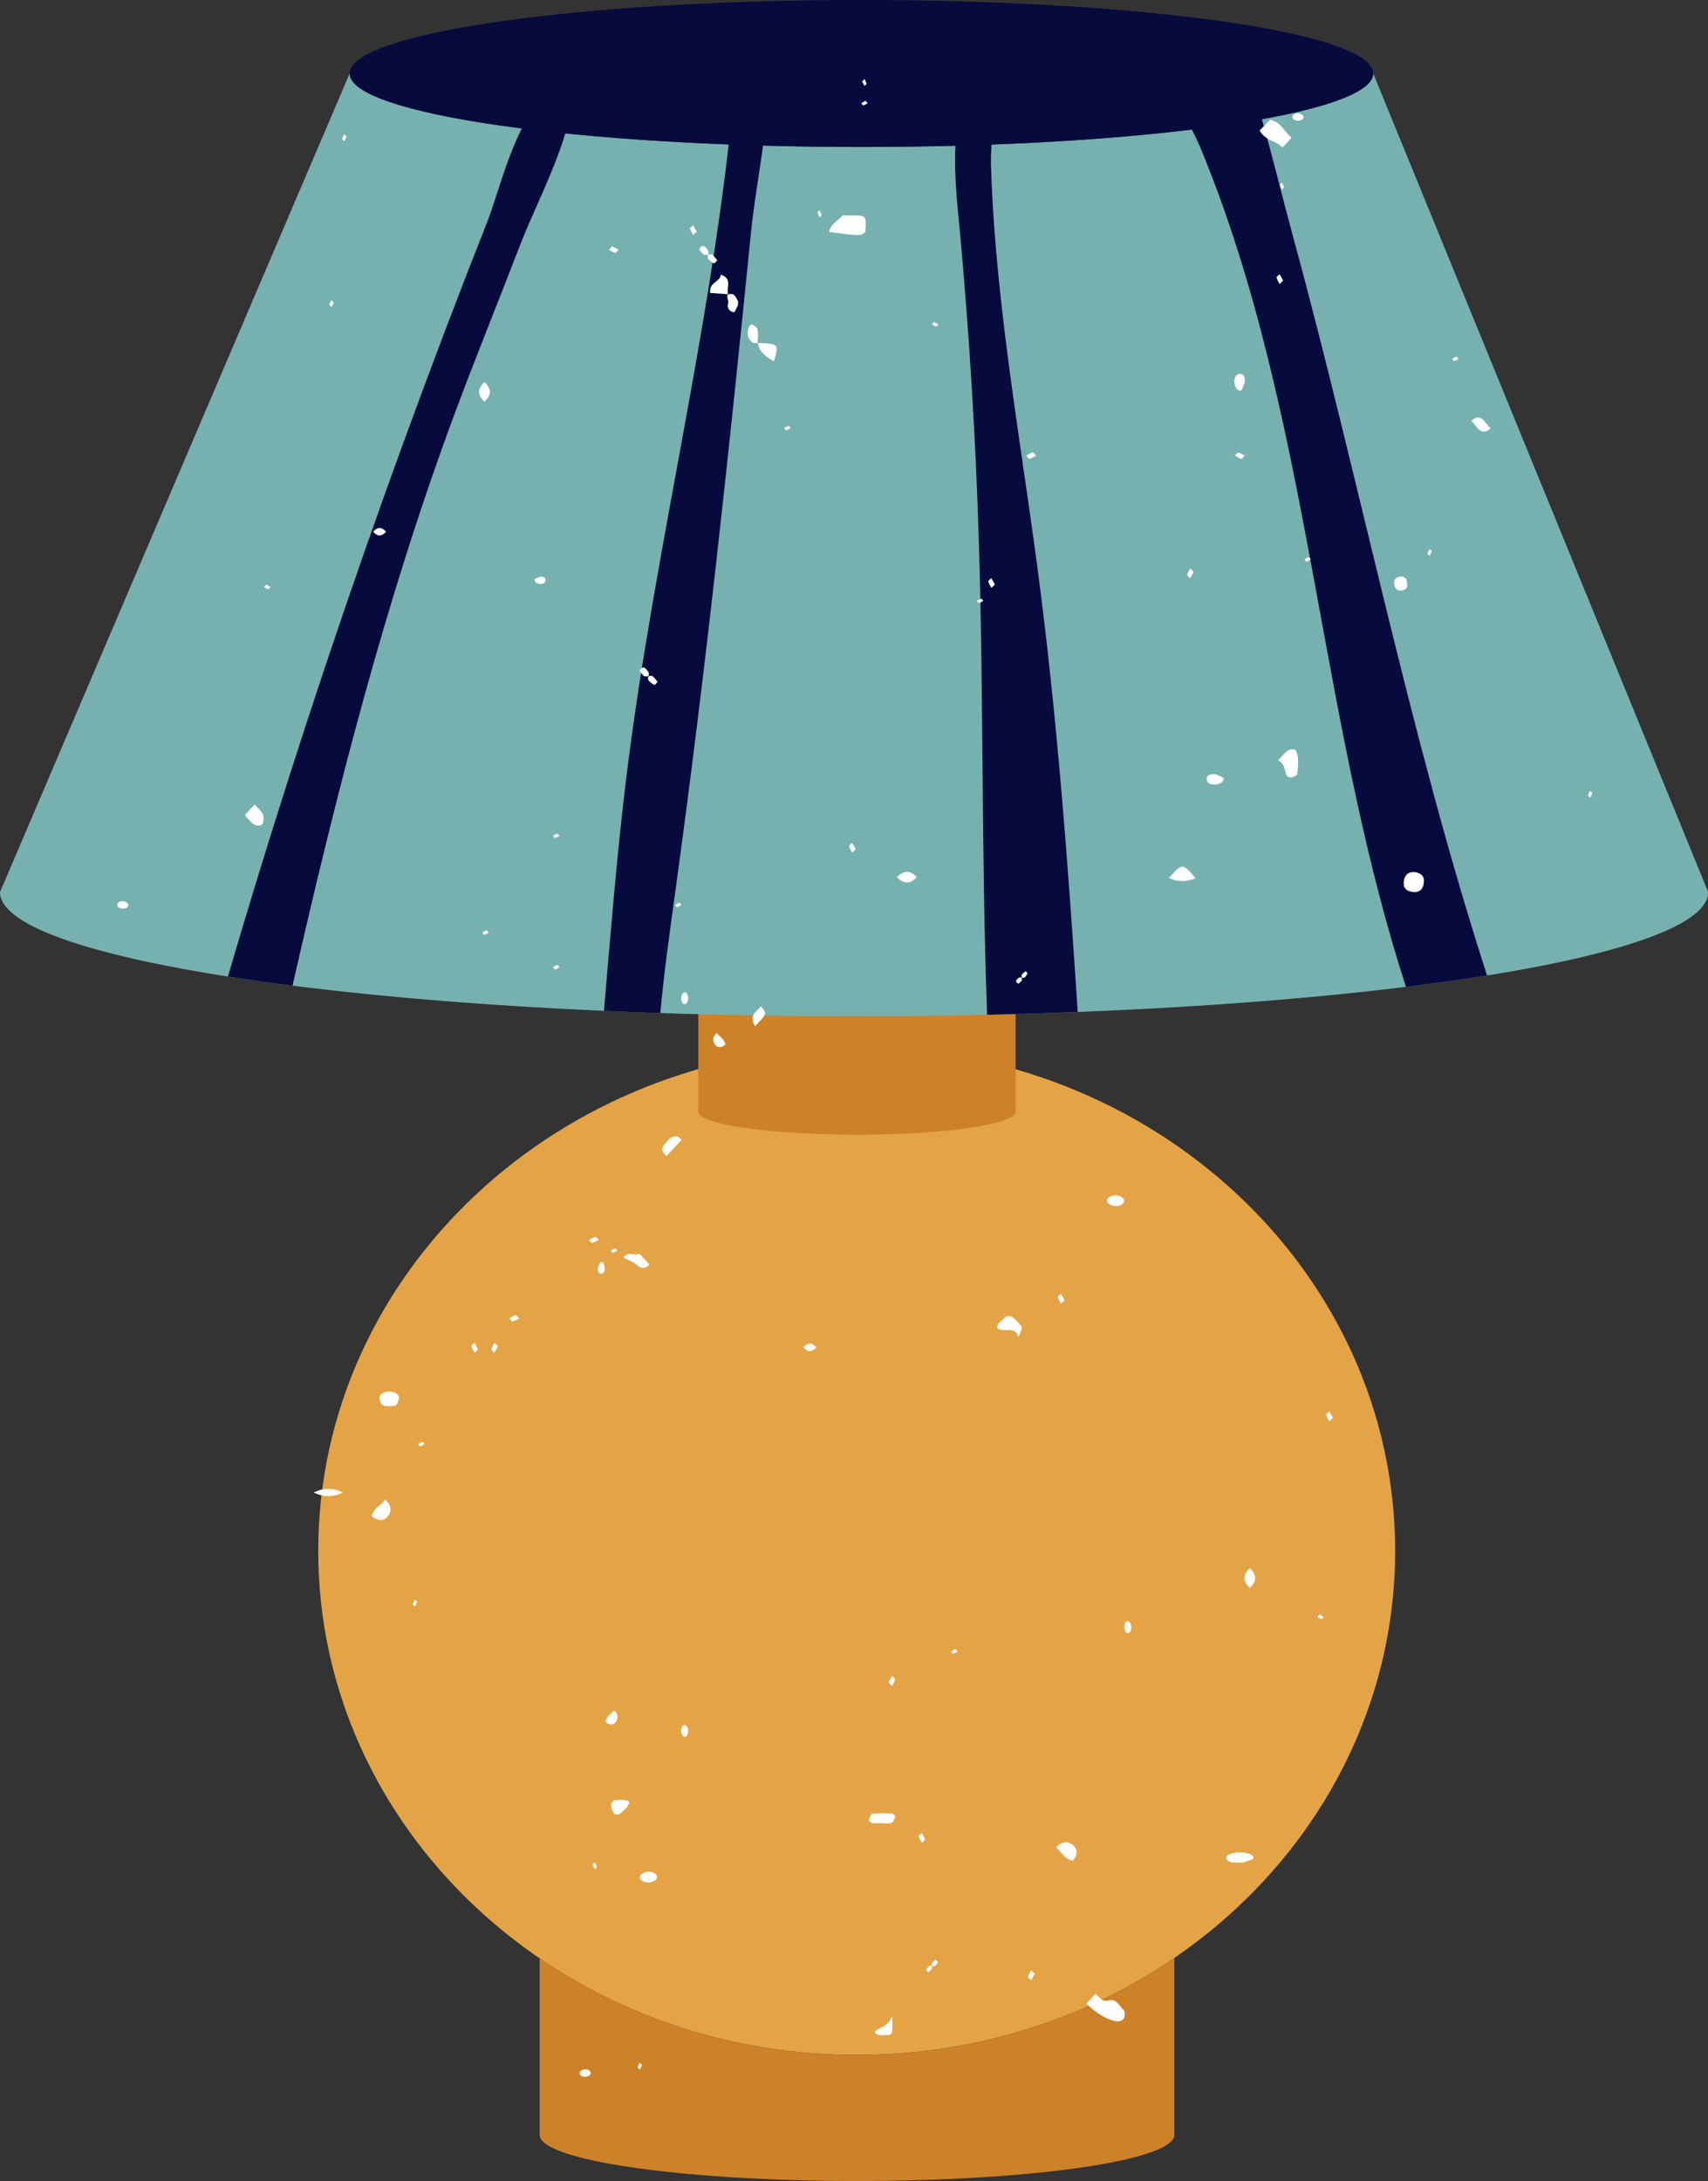
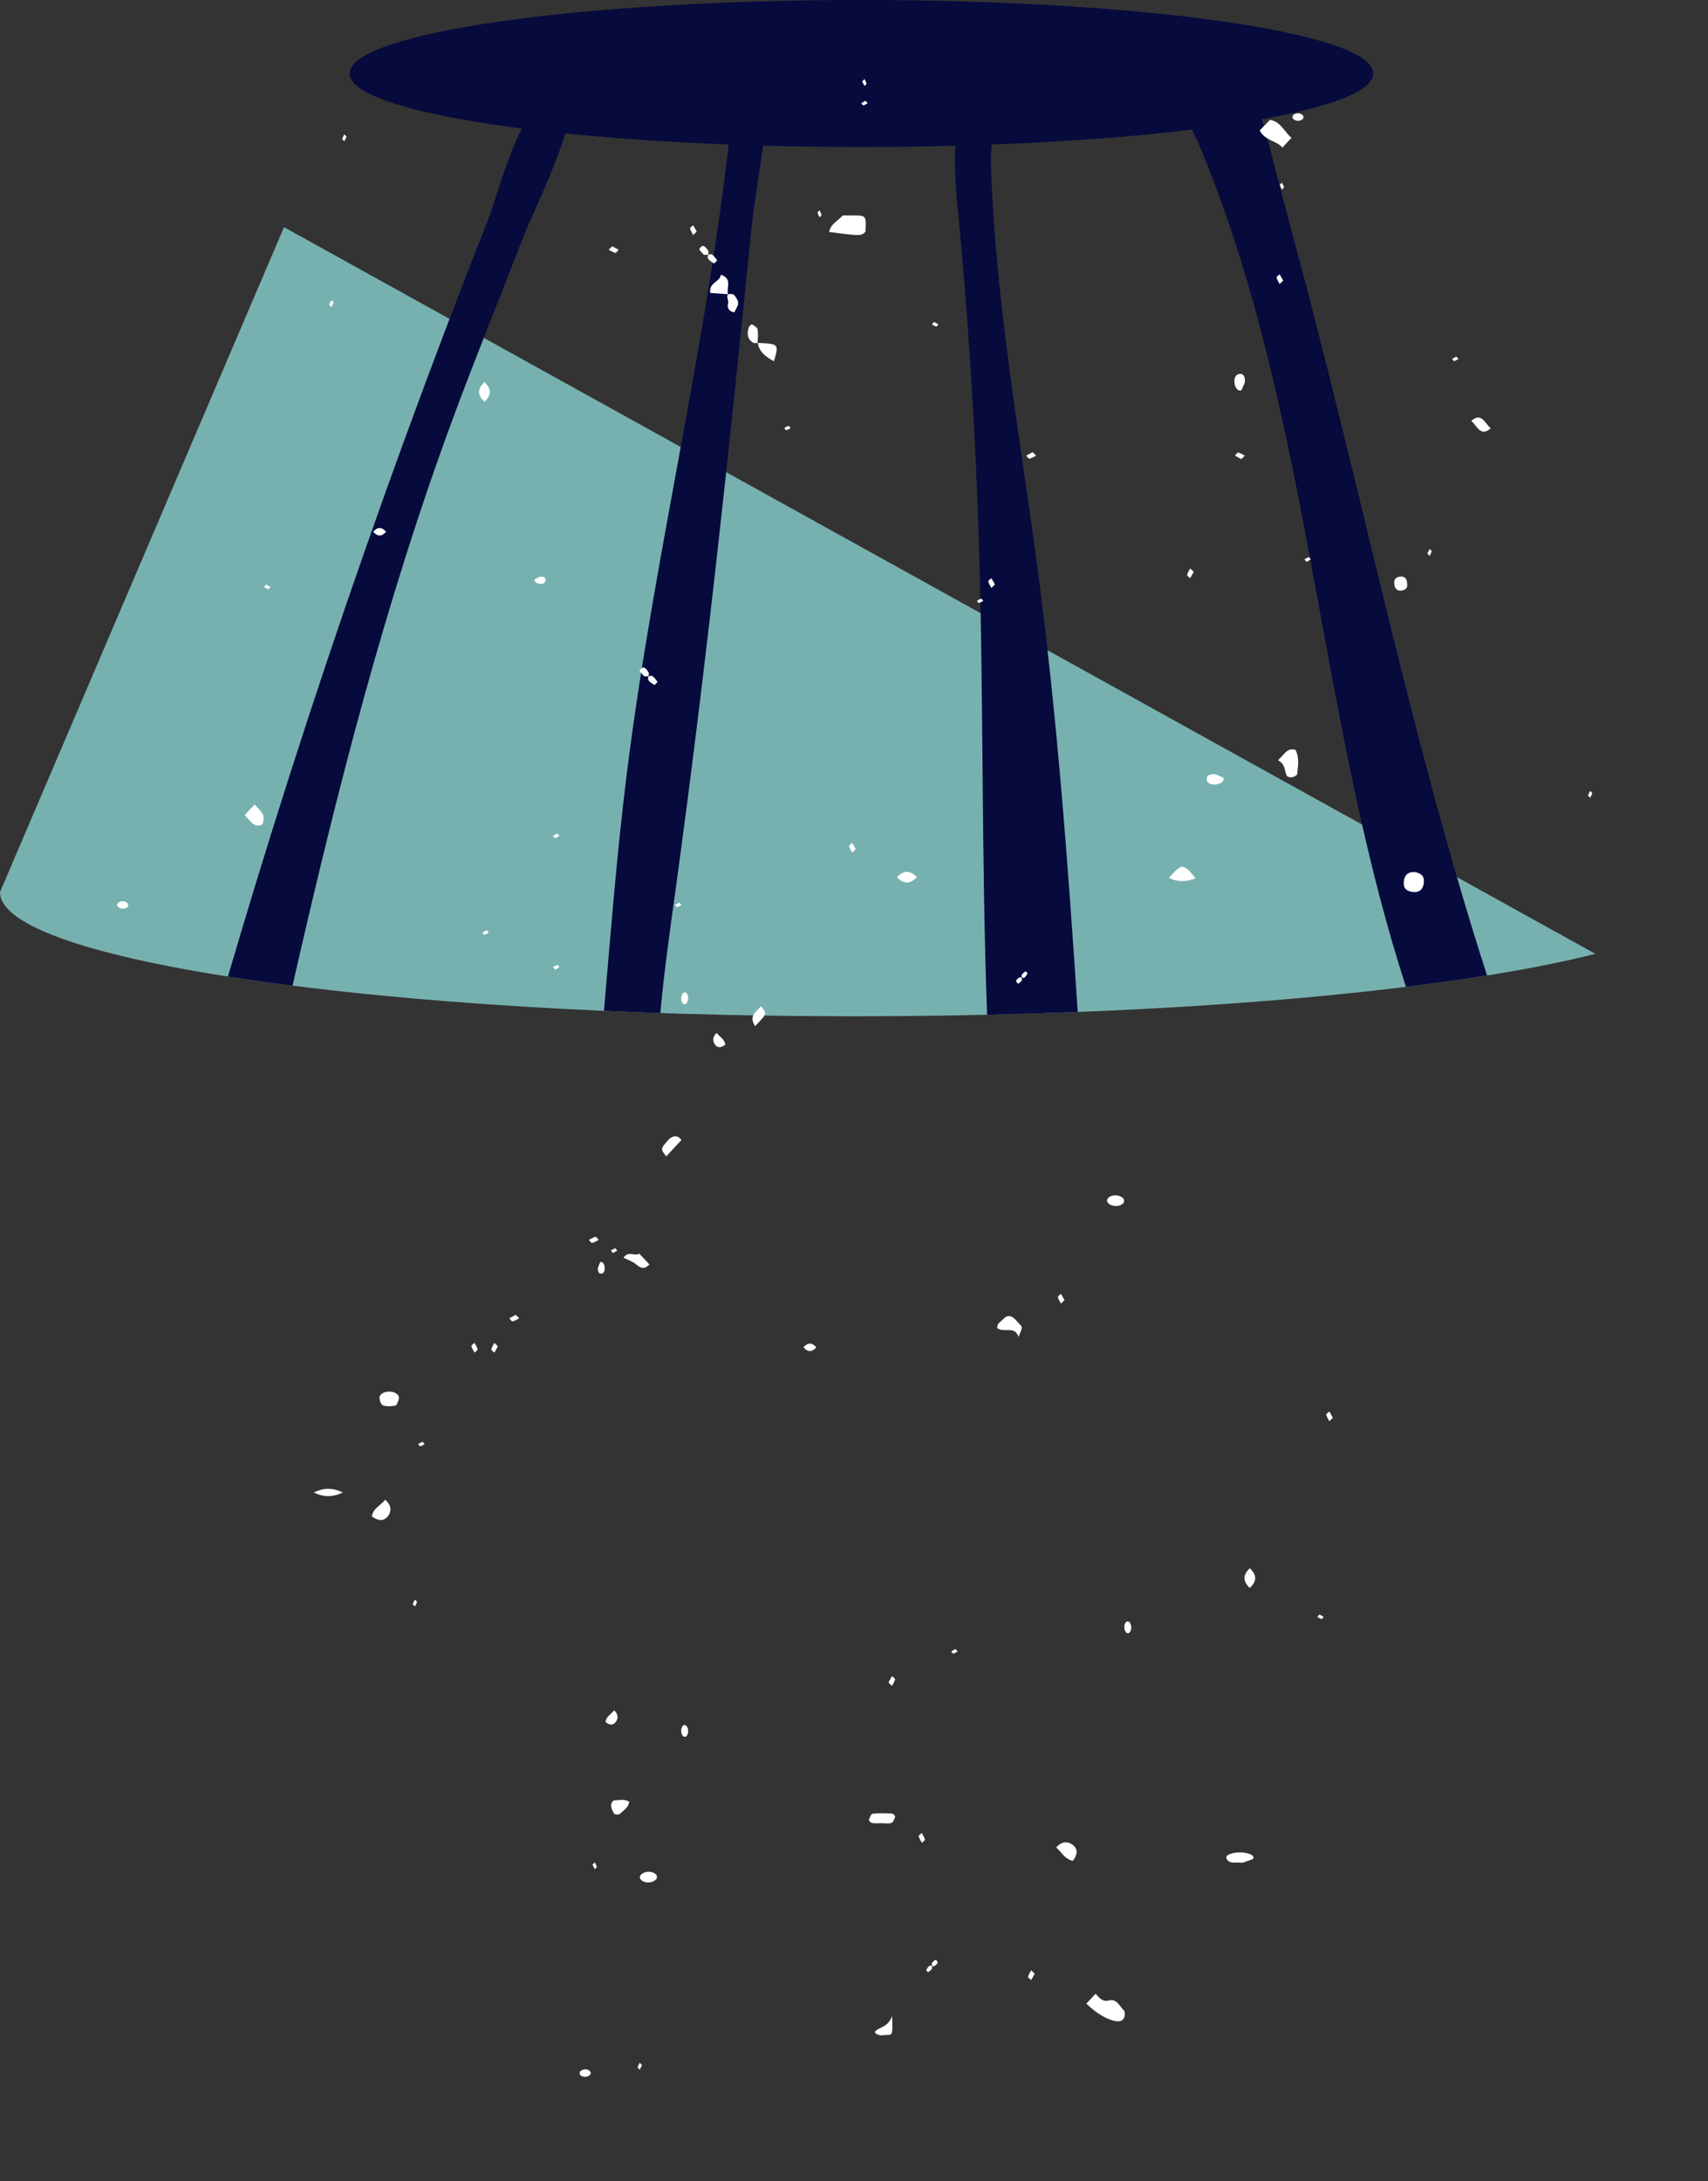
<svg xmlns="http://www.w3.org/2000/svg" fill="#000000" height="500" preserveAspectRatio="xMidYMid meet" version="1" viewBox="0.0 0.0 391.6 500.0" width="391.6" zoomAndPan="magnify">
  <rect x="0.0" y="0.0" width="391.6" height="500.0" fill="#333333" stroke="none" />
  <defs>
    <clipPath id="a">
-       <path d="M 0 16 L 391.648 16 L 391.648 233 L 0 233 Z M 0 16" />
+       <path d="M 0 16 L 391.648 233 L 0 233 Z M 0 16" />
    </clipPath>
  </defs>
  <g>
    <g id="change1_1">
-       <path d="M 319.871 355.555 C 319.871 419.367 264.602 471.102 196.418 471.102 C 128.238 471.102 72.965 419.367 72.965 355.555 C 72.965 291.742 128.238 240.012 196.418 240.012 C 264.602 240.012 319.871 291.742 319.871 355.555" fill="#e4a446" />
-     </g>
+       </g>
    <g id="change2_1">
-       <path d="M 160.109 225.336 L 160.109 254.84 C 160.109 257.762 176.395 260.129 196.484 260.129 C 216.578 260.129 232.863 257.762 232.863 254.84 L 232.863 225.336 Z M 269.242 448.855 L 269.242 489.426 C 269.242 495.266 236.668 500 196.484 500 C 156.305 500 123.73 495.266 123.73 489.426 L 123.73 448.949 C 144.121 462.875 169.242 471.102 196.418 471.102 C 223.656 471.102 248.824 462.84 269.242 448.855" fill="#cd8128" />
-     </g>
+       </g>
    <g clip-path="url(#a)" id="change3_1">
      <path d="M 391.648 204.516 C 391.648 220.238 303.977 232.98 195.824 232.98 C 87.672 232.98 0 220.238 0 204.516 L 80.164 16.848 C 80.164 26.148 132.699 33.691 197.504 33.691 C 262.309 33.691 314.844 26.148 314.844 16.848 L 391.648 204.516" fill="#77b1af" />
    </g>
    <g id="change4_1">
      <path d="M 296.469 54.258 C 294.086 45.523 291.891 36.348 289.312 27.332 C 284.516 28.195 279.148 28.988 273.277 29.703 C 273.949 31.055 274.578 32.328 275.059 33.473 C 281.637 49.23 286.617 65.609 290.719 82.176 C 299.039 115.75 303.766 150.074 311.141 183.848 C 314.258 198.129 317.844 212.332 322.348 226.238 C 328.93 225.43 335.145 224.559 340.938 223.629 C 323.008 168.031 311.812 110.574 296.469 54.258 Z M 238.008 131.27 C 235.289 110.605 231.844 90.035 229.559 69.312 C 228.402 58.855 227.523 48.359 227.203 37.84 C 227.16 36.414 227.23 34.816 227.34 33.141 C 224.617 33.242 221.852 33.328 219.055 33.402 C 218.688 40.73 219.66 48.387 220.109 53.328 C 222.293 77.285 223.746 101.309 224.465 125.352 C 225.535 161.098 225.004 196.922 226.316 232.637 C 233.375 232.477 240.309 232.262 247.094 231.992 C 244.887 198.344 242.402 164.699 238.008 131.27 Z M 167.07 33.117 C 164.617 54.617 160.898 75.957 157.031 97.242 C 152.137 124.184 146.941 151.094 143.594 178.281 C 141.41 196.043 140.012 213.902 138.473 231.738 C 142.719 231.93 147.027 232.098 151.395 232.246 C 152.258 222.746 153.609 213.281 154.91 203.828 C 161.805 153.734 167.168 103.445 172.199 53.133 C 172.824 46.867 174.051 40.109 174.938 33.379 C 172.281 33.305 169.66 33.215 167.07 33.117 Z M 119.648 29.445 C 115.922 36.855 113.539 46.25 111.836 50.555 C 105.215 67.297 98.82 84.125 92.652 101.035 C 80.223 135.113 68.707 169.523 58.133 204.219 C 56.137 210.762 54.191 217.312 52.262 223.871 C 56.945 224.605 61.883 225.305 67.07 225.961 C 77.121 181.754 88.309 137.805 104.059 95.336 C 108.918 82.223 114.211 69.277 119.227 56.223 C 121.992 49.016 126.941 39.48 129.613 30.582 C 126.148 30.227 122.82 29.852 119.648 29.445 Z M 314.844 16.848 C 314.844 26.148 262.309 33.691 197.504 33.691 C 132.699 33.691 80.164 26.148 80.164 16.848 C 80.164 7.543 132.699 0 197.504 0 C 262.309 0 314.844 7.543 314.844 16.848" fill="#060a3d" />
    </g>
    <g id="change5_1">
      <path d="M 210.633 420.957 C 210.754 421.484 211.094 421.965 211.344 422.465 C 211.598 422.215 212.098 421.91 212.059 421.727 C 211.938 421.195 211.598 420.715 211.344 420.215 C 211.094 420.465 210.59 420.77 210.633 420.957 Z M 203.699 385.703 C 204.004 386.004 204.258 386.254 204.508 386.504 C 204.762 386.008 205.102 385.523 205.223 384.996 C 205.262 384.812 204.762 384.508 204.508 384.258 C 204.234 384.746 203.961 385.234 203.699 385.703 Z M 235.703 453.188 C 235.66 453.371 236.16 453.68 236.414 453.93 C 236.688 453.438 236.961 452.949 237.223 452.48 C 236.922 452.18 236.668 451.93 236.414 451.68 C 236.16 452.18 235.82 452.66 235.703 453.188 Z M 113.348 310.094 C 113.621 309.605 113.895 309.117 114.16 308.645 C 113.855 308.344 113.602 308.094 113.348 307.848 C 113.098 308.344 112.758 308.824 112.637 309.355 C 112.594 309.539 113.098 309.844 113.348 310.094 Z M 109.504 309.355 C 109.387 308.824 109.047 308.344 108.789 307.844 C 108.539 308.094 108.035 308.398 108.078 308.586 C 108.199 309.113 108.539 309.594 108.789 310.094 C 109.047 309.844 109.547 309.539 109.504 309.355 Z M 118.238 301.43 C 117.758 301.688 117.262 301.957 116.77 302.227 C 117.02 302.477 117.328 302.973 117.516 302.93 C 118.055 302.812 118.539 302.477 119.047 302.227 C 118.793 301.977 118.539 301.727 118.238 301.43 Z M 305.594 325.023 C 305.332 324.555 305.059 324.066 304.785 323.578 C 304.531 323.828 304.027 324.133 304.07 324.316 C 304.191 324.844 304.531 325.324 304.785 325.824 C 305.035 325.574 305.289 325.324 305.594 325.023 Z M 136.531 283.547 C 135.992 283.66 135.508 283.996 135 284.246 C 135.254 284.496 135.562 284.992 135.75 284.949 C 136.285 284.832 136.773 284.496 137.277 284.246 C 137.027 283.996 136.719 283.504 136.531 283.547 Z M 242.539 297.348 C 242.656 297.875 242.996 298.355 243.25 298.855 C 243.504 298.605 243.758 298.355 244.062 298.055 C 243.797 297.586 243.523 297.098 243.25 296.609 C 242.996 296.859 242.496 297.16 242.539 297.348 Z M 158.215 52.379 C 158.336 52.906 158.676 53.387 158.93 53.887 C 159.184 53.637 159.434 53.387 159.738 53.086 C 159.477 52.617 159.203 52.129 158.93 51.641 C 158.676 51.891 158.176 52.191 158.215 52.379 Z M 294.199 64.324 C 293.934 63.855 293.66 63.363 293.387 62.879 C 293.137 63.129 292.633 63.43 292.676 63.617 C 292.797 64.145 293.137 64.625 293.387 65.125 C 293.641 64.875 293.895 64.625 294.199 64.324 Z M 163.719 60.383 C 163.805 60.426 164.176 59.949 164.441 59.688 C 164.082 59.254 163.777 58.754 163.34 58.41 C 163.137 58.246 162.555 58.254 162.383 58.418 C 162.215 58.586 162.211 59.164 162.375 59.359 C 162.734 59.781 163.227 60.117 163.719 60.383 Z M 162.32 57.398 C 161.793 56.656 161.145 55.734 160.344 57.086 C 160.234 57.266 160.98 57.938 161.332 58.383 C 161.672 58.383 162.141 58.512 162.309 58.344 C 162.48 58.18 162.484 57.621 162.32 57.398 Z M 140.367 56.461 C 140.062 56.758 139.812 57.008 139.559 57.258 C 140.062 57.508 140.551 57.844 141.09 57.961 C 141.273 58.004 141.582 57.508 141.836 57.258 C 141.344 56.988 140.848 56.719 140.367 56.461 Z M 194.68 193.965 C 194.801 194.496 195.141 194.977 195.395 195.473 C 195.645 195.227 195.898 194.977 196.203 194.676 C 195.938 194.203 195.664 193.715 195.395 193.227 C 195.141 193.477 194.637 193.781 194.68 193.965 Z M 283.133 104.453 C 283.629 104.723 284.125 104.992 284.602 105.254 C 284.906 104.953 285.16 104.703 285.41 104.453 C 284.906 104.203 284.418 103.867 283.883 103.75 C 283.695 103.711 283.387 104.203 283.133 104.453 Z M 235.273 104.453 C 235.527 104.703 235.836 105.199 236.023 105.156 C 236.559 105.039 237.047 104.703 237.555 104.453 C 237.301 104.203 237.047 103.953 236.742 103.652 C 236.266 103.914 235.77 104.184 235.273 104.453 Z M 148.703 156 C 149.059 156.422 149.551 156.758 150.047 157.02 C 150.129 157.066 150.504 156.59 150.766 156.328 C 150.41 155.895 150.102 155.395 149.668 155.051 C 149.461 154.887 148.879 154.891 148.711 155.059 C 148.539 155.227 148.535 155.805 148.703 156 Z M 146.668 153.727 C 146.562 153.906 147.305 154.578 147.656 155.02 C 147.996 155.02 148.469 155.152 148.637 154.984 C 148.805 154.816 148.809 154.258 148.648 154.035 C 148.121 153.297 147.469 152.375 146.668 153.727 Z M 226.586 133.285 C 226.703 133.812 227.047 134.293 227.301 134.793 C 227.551 134.543 227.805 134.297 228.109 133.996 C 227.844 133.523 227.57 133.035 227.301 132.547 C 227.047 132.797 226.543 133.102 226.586 133.285 Z M 272.879 132.547 C 273.152 132.059 273.426 131.57 273.688 131.098 C 273.383 130.801 273.133 130.551 272.879 130.301 C 272.625 130.801 272.285 131.277 272.164 131.809 C 272.125 131.992 272.625 132.297 272.879 132.547 Z M 253.887 274.91 C 253.781 275.102 253.809 275.484 253.938 275.656 C 254.789 276.781 257.035 276.738 257.703 275.613 C 257.684 275.359 257.762 275.031 257.633 274.859 C 256.781 273.73 254.52 273.766 253.887 274.91 Z M 286.551 359.531 C 284.914 361.035 284.914 362.531 286.551 364.035 C 288.188 362.531 288.188 361.035 286.551 359.531 Z M 280.477 178.293 C 279.883 177.977 279.242 177.75 278.637 177.5 C 277.508 177.402 276.387 177.691 276.73 178.957 C 277.059 180.172 279.574 180.145 280.422 179.02 C 280.551 178.844 280.57 178.34 280.477 178.293 Z M 205.645 201.094 C 207.168 202.707 208.688 202.707 210.211 201.094 C 208.688 199.48 207.168 199.48 205.645 201.094 Z M 150.52 430.73 C 150.652 430.555 150.57 430.23 150.59 429.973 C 149.922 428.848 147.676 428.805 146.828 429.93 C 146.695 430.105 146.668 430.488 146.773 430.676 C 147.406 431.82 149.672 431.855 150.52 430.73 Z M 284.605 89.473 C 284.926 88.887 285.156 88.254 285.406 87.66 C 285.508 86.543 285.215 85.441 283.93 85.777 C 282.699 86.105 282.727 88.582 283.867 89.418 C 284.043 89.547 284.555 89.566 284.605 89.473 Z M 111.07 87.594 C 109.434 89.098 109.434 90.594 111.07 92.098 C 112.707 90.594 112.707 89.098 111.07 87.594 Z M 169.156 68.938 C 168.836 68.371 168.434 67.512 167.957 67.438 C 165.848 67.105 167.18 68.762 166.949 69.48 C 166.625 70.508 167.145 71.41 168.254 71.59 C 168.473 71.621 168.871 70.539 169.188 69.969 C 169.184 69.617 169.309 69.199 169.156 68.938 Z M 171.68 75.055 C 171.246 76.426 171.27 77.734 172.719 78.59 C 172.961 78.73 173.695 78.621 173.699 78.605 C 173.746 77.562 173.875 76.492 173.684 75.48 C 173.594 75.027 172.871 74.664 172.383 74.344 C 172.324 74.305 171.773 74.758 171.68 75.055 Z M 245.883 422.895 C 244.621 421.973 243.211 422.277 242.152 423.547 C 243.398 424.57 244.113 426.238 245.969 426.594 C 247 425.312 247.273 423.91 245.883 422.895 Z M 287.281 425.469 C 286.055 424.402 282.488 424.402 281.266 425.469 C 281.133 425.578 281.148 426.023 281.262 426.215 C 282.008 427.414 283.238 426.82 284.828 427.047 C 285.34 426.875 286.324 426.566 287.285 426.191 C 287.375 426.156 287.41 425.582 287.281 425.469 Z M 173.742 78.609 C 174.078 80.781 175.695 81.859 177.445 82.828 C 178.59 78.844 178.59 78.844 173.742 78.609 Z M 88.301 343.824 C 87.316 345.098 85.555 345.77 85.25 347.629 C 86.562 348.594 87.984 348.918 89.004 347.504 C 89.91 346.246 89.594 344.855 88.301 343.824 Z M 204.508 415.758 C 203.027 415.684 201.535 415.629 200.07 415.789 C 199.719 415.824 199.383 416.68 199.215 417.211 C 199.16 417.367 199.66 417.891 199.957 417.934 C 200.68 418.039 201.434 417.969 202.176 417.969 C 202.914 417.969 203.723 418.145 204.371 417.906 C 204.801 417.746 205.074 417.012 205.246 416.48 C 205.297 416.32 204.781 415.77 204.508 415.758 Z M 165.258 62.973 C 165.172 64.664 162.492 64.648 162.836 67.156 C 164.207 67.254 165.555 67.352 166.93 67.449 C 166.473 65.938 168.027 63.895 165.258 62.973 Z M 324.68 199.969 C 322.887 199.723 321.98 200.547 321.844 202.242 C 321.734 203.641 322.488 204.23 323.633 204.441 C 325.41 204.77 326.328 203.887 326.465 202.191 C 326.574 200.793 325.805 200.297 324.68 199.969 Z M 198.418 53.152 C 198.645 49.426 198.645 49.383 195.449 49.391 C 194.707 49.395 193.969 49.395 193.223 49.391 C 192.145 50.621 190.43 51.344 190.09 53.184 C 197.367 54.117 197.367 54.117 198.418 53.152 Z M 302.008 370.676 C 302.336 370.852 302.648 371.09 302.996 371.172 C 303.117 371.199 303.316 370.852 303.48 370.676 C 303.16 370.484 302.84 370.297 302.531 370.109 C 302.336 370.324 302.172 370.5 302.008 370.676 Z M 198.203 19.699 C 198.367 19.523 198.691 19.309 198.664 19.18 C 198.586 18.805 198.367 18.469 198.203 18.113 C 198.039 18.289 197.879 18.469 197.68 18.68 C 197.852 19.012 198.027 19.355 198.203 19.699 Z M 197.469 23.66 C 197.633 23.836 197.828 24.184 197.953 24.156 C 198.297 24.074 198.613 23.836 198.941 23.66 C 198.777 23.484 198.613 23.309 198.418 23.098 C 198.105 23.281 197.789 23.469 197.469 23.66 Z M 155.254 207.965 C 155.598 207.879 155.914 207.645 156.238 207.469 C 156.078 207.289 155.914 207.113 155.719 206.902 C 155.406 207.086 155.09 207.277 154.77 207.469 C 154.93 207.645 155.133 207.992 155.254 207.965 Z M 141.031 286.199 C 140.688 286.281 140.371 286.52 140.043 286.695 C 140.207 286.871 140.371 287.047 140.566 287.258 C 140.875 287.074 141.195 286.887 141.516 286.695 C 141.352 286.52 141.152 286.172 141.031 286.199 Z M 136.363 428.512 C 136.527 428.336 136.852 428.121 136.824 427.988 C 136.746 427.617 136.527 427.277 136.363 426.926 C 136.199 427.102 136.035 427.277 135.84 427.488 C 136.008 427.82 136.188 428.168 136.363 428.512 Z M 218.566 379.094 C 218.91 379.012 219.227 378.773 219.555 378.598 C 219.391 378.422 219.227 378.246 219.027 378.035 C 218.723 378.219 218.402 378.406 218.082 378.598 C 218.246 378.773 218.445 379.121 218.566 379.094 Z M 235.133 222.648 C 234.848 222.898 234.52 223.113 234.297 223.414 C 234.188 223.559 234.191 223.961 234.301 224.078 C 234.41 224.195 234.789 224.199 234.918 224.086 C 235.195 223.836 235.414 223.496 235.59 223.152 C 235.617 223.094 235.305 222.832 235.133 222.648 Z M 233.633 224.121 C 233.148 224.488 232.543 224.941 233.43 225.5 C 233.547 225.574 233.988 225.055 234.277 224.812 C 234.277 224.574 234.277 224.34 234.277 224.105 C 234.059 224.105 233.777 224.012 233.633 224.121 Z M 224.961 137.254 C 224.613 137.336 224.297 137.57 223.969 137.746 C 224.133 137.922 224.336 138.273 224.453 138.242 C 224.801 138.16 225.117 137.926 225.441 137.746 C 225.277 137.57 225.078 137.223 224.961 137.254 Z M 61.059 134.016 C 60.859 134.227 60.699 134.402 60.535 134.578 C 60.859 134.754 61.176 134.988 61.523 135.074 C 61.645 135.102 61.844 134.754 62.008 134.578 C 61.688 134.387 61.367 134.199 61.059 134.016 Z M 76.453 69.34 C 76.48 69.211 76.156 68.996 75.996 68.82 C 75.816 69.164 75.641 69.508 75.469 69.84 C 75.668 70.051 75.832 70.23 75.992 70.406 C 76.156 70.051 76.379 69.715 76.453 69.34 Z M 123.809 132.203 C 123.418 132.379 123.004 132.543 122.617 132.762 C 122.559 132.797 122.57 133.152 122.652 133.273 C 123.203 134.07 124.824 134.09 125.039 133.23 C 125.262 132.34 124.539 132.137 123.809 132.203 Z M 138.055 291.938 C 138.852 291.711 138.836 289.961 138.098 289.371 C 137.984 289.281 137.652 289.27 137.621 289.332 C 137.414 289.746 137.266 290.191 137.102 290.613 C 137.035 291.398 137.227 292.176 138.055 291.938 Z M 157.211 227.523 C 157.043 227.539 156.828 227.484 156.715 227.574 C 155.977 228.164 156 229.738 156.75 230.18 C 156.871 230.254 157.125 230.234 157.238 230.145 C 157.977 229.551 157.949 227.988 157.211 227.523 Z M 258.801 374.371 C 259.551 373.934 259.57 372.359 258.836 371.77 C 258.719 371.68 258.508 371.73 258.34 371.719 C 257.602 372.184 257.57 373.746 258.309 374.336 C 258.426 374.426 258.676 374.445 258.801 374.371 Z M 88.512 121.902 C 87.527 120.766 86.547 120.766 85.562 121.902 C 86.547 123.039 87.527 123.039 88.512 121.902 Z M 166.297 239.477 C 166.098 238.164 164.961 237.691 164.328 236.801 C 163.48 237.523 163.285 238.504 163.871 239.387 C 164.527 240.387 165.449 240.16 166.297 239.477 Z M 174.879 233.352 C 175.688 232.363 175.609 231.98 174.43 230.676 C 173.562 231.93 171.523 232.691 173.117 235.258 C 173.887 234.43 174.41 233.918 174.879 233.352 Z M 148.887 289.875 C 148.207 289.145 147.535 288.422 146.586 287.395 C 145.602 288.094 144.094 286.641 142.961 288.32 C 143.957 288.84 145.074 289.18 145.902 289.906 C 147.012 290.879 147.898 290.961 148.887 289.875 Z M 273.098 200.125 C 272.938 199.938 272.773 199.746 272.594 199.586 C 271.301 198.426 270.906 198.398 269.656 199.516 C 269.113 200.004 268.645 200.59 268.027 201.254 C 270.07 202.289 272.012 202.152 274.094 201.371 C 273.676 200.844 273.391 200.48 273.098 200.125 Z M 232.559 302.281 C 231.828 301.566 230.844 301.492 230.148 302.277 C 229.59 302.914 228.617 303.273 228.625 304.426 C 230.051 305.719 232.652 303.746 233.52 306.496 C 234.383 304.387 234.418 304.352 234.055 303.906 C 233.594 303.332 233.082 302.797 232.559 302.281 Z M 333.414 82.785 C 333.758 82.699 334.074 82.465 334.402 82.289 C 334.238 82.113 334.074 81.938 333.879 81.727 C 333.566 81.906 333.25 82.098 332.93 82.289 C 333.094 82.465 333.293 82.812 333.414 82.785 Z M 327.254 126.883 C 327.449 127.094 327.613 127.27 327.773 127.449 C 327.938 127.098 328.156 126.758 328.234 126.383 C 328.262 126.254 327.938 126.039 327.773 125.863 C 327.598 126.207 327.422 126.551 327.254 126.883 Z M 365.047 181.844 C 365.074 181.715 364.75 181.5 364.586 181.32 C 364.406 181.668 364.23 182.012 364.062 182.344 C 364.258 182.555 364.422 182.73 364.586 182.906 C 364.75 182.555 364.969 182.215 365.047 181.844 Z M 78.477 31.855 C 78.453 31.984 78.777 32.199 78.938 32.375 C 79.117 32.031 79.293 31.688 79.461 31.355 C 79.266 31.145 79.102 30.969 78.938 30.789 C 78.777 31.145 78.555 31.48 78.477 31.855 Z M 96.859 330.566 C 96.512 330.648 96.199 330.887 95.871 331.062 C 96.035 331.238 96.234 331.586 96.355 331.559 C 96.703 331.477 97.016 331.238 97.344 331.062 C 97.18 330.887 96.98 330.535 96.859 330.566 Z M 95.598 367.234 C 95.625 367.105 95.297 366.891 95.137 366.715 C 94.957 367.059 94.781 367.402 94.613 367.734 C 94.809 367.945 94.973 368.121 95.137 368.297 C 95.297 367.945 95.52 367.605 95.598 367.234 Z M 213.023 450.715 C 212.746 450.965 212.527 451.305 212.355 451.648 C 212.324 451.707 212.637 451.965 212.809 452.148 C 213.094 451.902 213.422 451.688 213.645 451.387 C 213.754 451.242 213.75 450.84 213.641 450.723 C 213.531 450.602 213.152 450.598 213.023 450.715 Z M 146.672 474.465 C 146.848 474.117 147.023 473.773 147.195 473.441 C 146.996 473.23 146.832 473.055 146.672 472.879 C 146.508 473.23 146.285 473.566 146.211 473.941 C 146.184 474.07 146.508 474.285 146.672 474.465 Z M 187.438 48.742 C 187.512 49.113 187.734 49.453 187.898 49.805 C 188.059 49.629 188.383 49.414 188.359 49.285 C 188.281 48.91 188.062 48.574 187.898 48.223 C 187.734 48.398 187.41 48.609 187.438 48.742 Z M 214.512 449.301 C 214.395 449.227 213.953 449.742 213.664 449.988 C 213.664 450.223 213.578 450.551 213.688 450.668 C 213.797 450.785 214.164 450.789 214.309 450.68 C 214.793 450.312 215.398 449.859 214.512 449.301 Z M 126.793 221.73 C 126.957 221.902 127.117 222.082 127.316 222.293 C 127.625 222.109 127.945 221.918 128.266 221.73 C 128.102 221.551 127.902 221.203 127.781 221.234 C 127.434 221.316 127.117 221.551 126.793 221.73 Z M 180.785 97.641 C 180.441 97.723 180.125 97.957 179.801 98.133 C 179.961 98.309 180.16 98.656 180.281 98.629 C 180.629 98.547 180.945 98.312 181.27 98.137 C 181.105 97.961 180.906 97.609 180.785 97.641 Z M 215.137 74.367 C 214.816 74.176 214.496 73.984 214.188 73.801 C 213.992 74.016 213.828 74.188 213.664 74.367 C 213.992 74.543 214.305 74.777 214.652 74.859 C 214.773 74.891 214.973 74.543 215.137 74.367 Z M 127.738 191.059 C 127.434 191.242 127.113 191.434 126.793 191.621 C 126.957 191.797 127.156 192.145 127.277 192.117 C 127.621 192.035 127.938 191.797 128.266 191.621 C 128.102 191.445 127.938 191.27 127.738 191.059 Z M 111.078 214.301 C 111.426 214.219 111.742 213.98 112.066 213.805 C 111.902 213.629 111.738 213.453 111.543 213.242 C 111.234 213.426 110.914 213.613 110.594 213.805 C 110.758 213.98 110.961 214.328 111.078 214.301 Z M 300.051 127.746 C 299.703 127.828 299.391 128.062 299.062 128.238 C 299.227 128.414 299.391 128.594 299.586 128.805 C 299.895 128.621 300.215 128.43 300.535 128.238 C 300.371 128.062 300.172 127.715 300.051 127.746 Z M 293.449 42.402 C 293.527 42.777 293.746 43.113 293.91 43.469 C 294.074 43.289 294.238 43.113 294.434 42.902 C 294.262 42.57 294.086 42.227 293.91 41.883 C 293.746 42.059 293.422 42.273 293.449 42.402 Z M 187.164 308.879 C 186.18 307.738 185.195 307.738 184.211 308.879 C 185.195 310.016 186.18 310.016 187.164 308.879 Z M 298.828 27.078 C 298.816 26.898 298.867 26.672 298.785 26.547 C 298.234 25.754 296.773 25.777 296.363 26.586 C 296.297 26.719 296.312 26.988 296.398 27.109 C 296.945 27.906 298.398 27.875 298.828 27.078 Z M 26.914 207.223 C 26.848 207.355 26.863 207.625 26.949 207.75 C 27.496 208.543 28.949 208.512 29.379 207.719 C 29.367 207.539 29.418 207.309 29.332 207.188 C 28.785 206.391 27.324 206.414 26.914 207.223 Z M 132.961 474.973 C 132.879 475.098 132.926 475.324 132.914 475.508 C 133.348 476.301 134.801 476.332 135.348 475.535 C 135.43 475.414 135.449 475.145 135.383 475.012 C 134.973 474.203 133.508 474.18 132.961 474.973 Z M 157.238 395.535 C 157.125 395.445 156.871 395.426 156.75 395.5 C 156 395.938 155.977 397.516 156.715 398.105 C 156.828 398.195 157.043 398.141 157.211 398.152 C 157.949 397.688 157.977 396.125 157.238 395.535 Z M 141.234 394.688 C 141.84 393.812 141.637 392.832 140.809 392.098 C 140.137 392.961 139.043 393.461 138.809 394.746 C 139.648 395.465 140.566 395.656 141.234 394.688 Z M 71.895 342.152 C 74.277 343.27 76.238 343.27 78.621 342.152 C 76.238 341.039 74.277 341.039 71.895 342.152 Z M 337.32 96.488 C 338.656 97.598 339.426 100.266 341.789 98.195 C 340.453 97.086 339.68 94.414 337.32 96.488 Z M 322.621 133.836 C 322.617 132.602 321.961 131.984 320.812 132.219 C 320.074 132.367 319.586 132.781 319.656 133.77 C 319.746 134.965 320.34 135.59 321.488 135.355 C 322.223 135.207 322.797 134.789 322.621 133.836 Z M 200.531 465.871 C 201.465 466.977 202.477 466.488 203.363 466.512 C 204.656 466.539 204.656 466.453 204.559 462.188 C 203.457 464.992 201.438 464.59 200.531 465.871 Z M 153.84 260.809 C 153.25 261.18 152.809 261.828 152.332 262.387 C 151.52 263.34 151.582 263.695 152.762 265.086 C 153.922 263.84 155.078 262.59 156.238 261.344 C 155.578 260.438 154.703 260.262 153.84 260.809 Z M 142.172 415.793 C 142.918 415 144.055 414.5 144.258 413.035 C 143.129 412.348 141.926 412.723 140.797 412.723 C 140.543 412.723 140.059 413.488 140.094 413.852 C 140.164 414.531 140.422 415.277 140.828 415.789 C 141.027 416.043 141.93 416.051 142.172 415.793 Z M 60.285 188.668 C 60.457 188.035 60.523 187.164 60.246 186.641 C 59.793 185.801 59.02 185.156 58.383 184.43 C 57.645 185.227 56.98 185.938 56.117 186.867 C 56.91 187.723 57.367 188.312 57.914 188.777 C 58.742 189.484 60.082 189.434 60.285 188.668 Z M 91.391 320.039 C 90.695 318.699 87.84 318.68 87.102 320.012 C 86.855 320.453 87.164 321.621 87.582 322.016 C 88.023 322.43 88.895 322.316 89.344 322.395 C 90.043 322.266 90.738 322.344 90.895 322.07 C 91.227 321.477 91.629 320.496 91.391 320.039 Z M 294.91 177.617 C 295.195 178.43 296.598 178.395 297.402 177.566 C 297.566 175.68 297.996 173.715 297.023 171.914 C 295.141 171.32 294.465 172.945 293.023 174.293 C 294.598 175.125 294.52 176.488 294.91 177.617 Z M 291.168 27.492 C 290.41 28.262 289.723 28.969 288.801 29.91 C 290.117 32.324 292.617 32.191 294.031 33.828 C 294.715 33.094 295.398 32.355 296.109 31.594 C 294.473 30.242 293.598 27.812 291.168 27.492 Z M 257.672 460.891 C 257.93 461.141 257.938 461.91 257.805 462.355 C 257.566 463.145 256.953 463.438 256.141 463.387 C 254.281 463.27 251.344 461.617 249.082 459.324 C 249.77 458.582 250.461 457.84 251.172 457.074 C 252.023 457.914 252.766 459.012 254.176 458.621 C 256.027 458.105 256.656 459.898 257.672 460.891" fill="#ffffff" />
    </g>
  </g>
</svg>